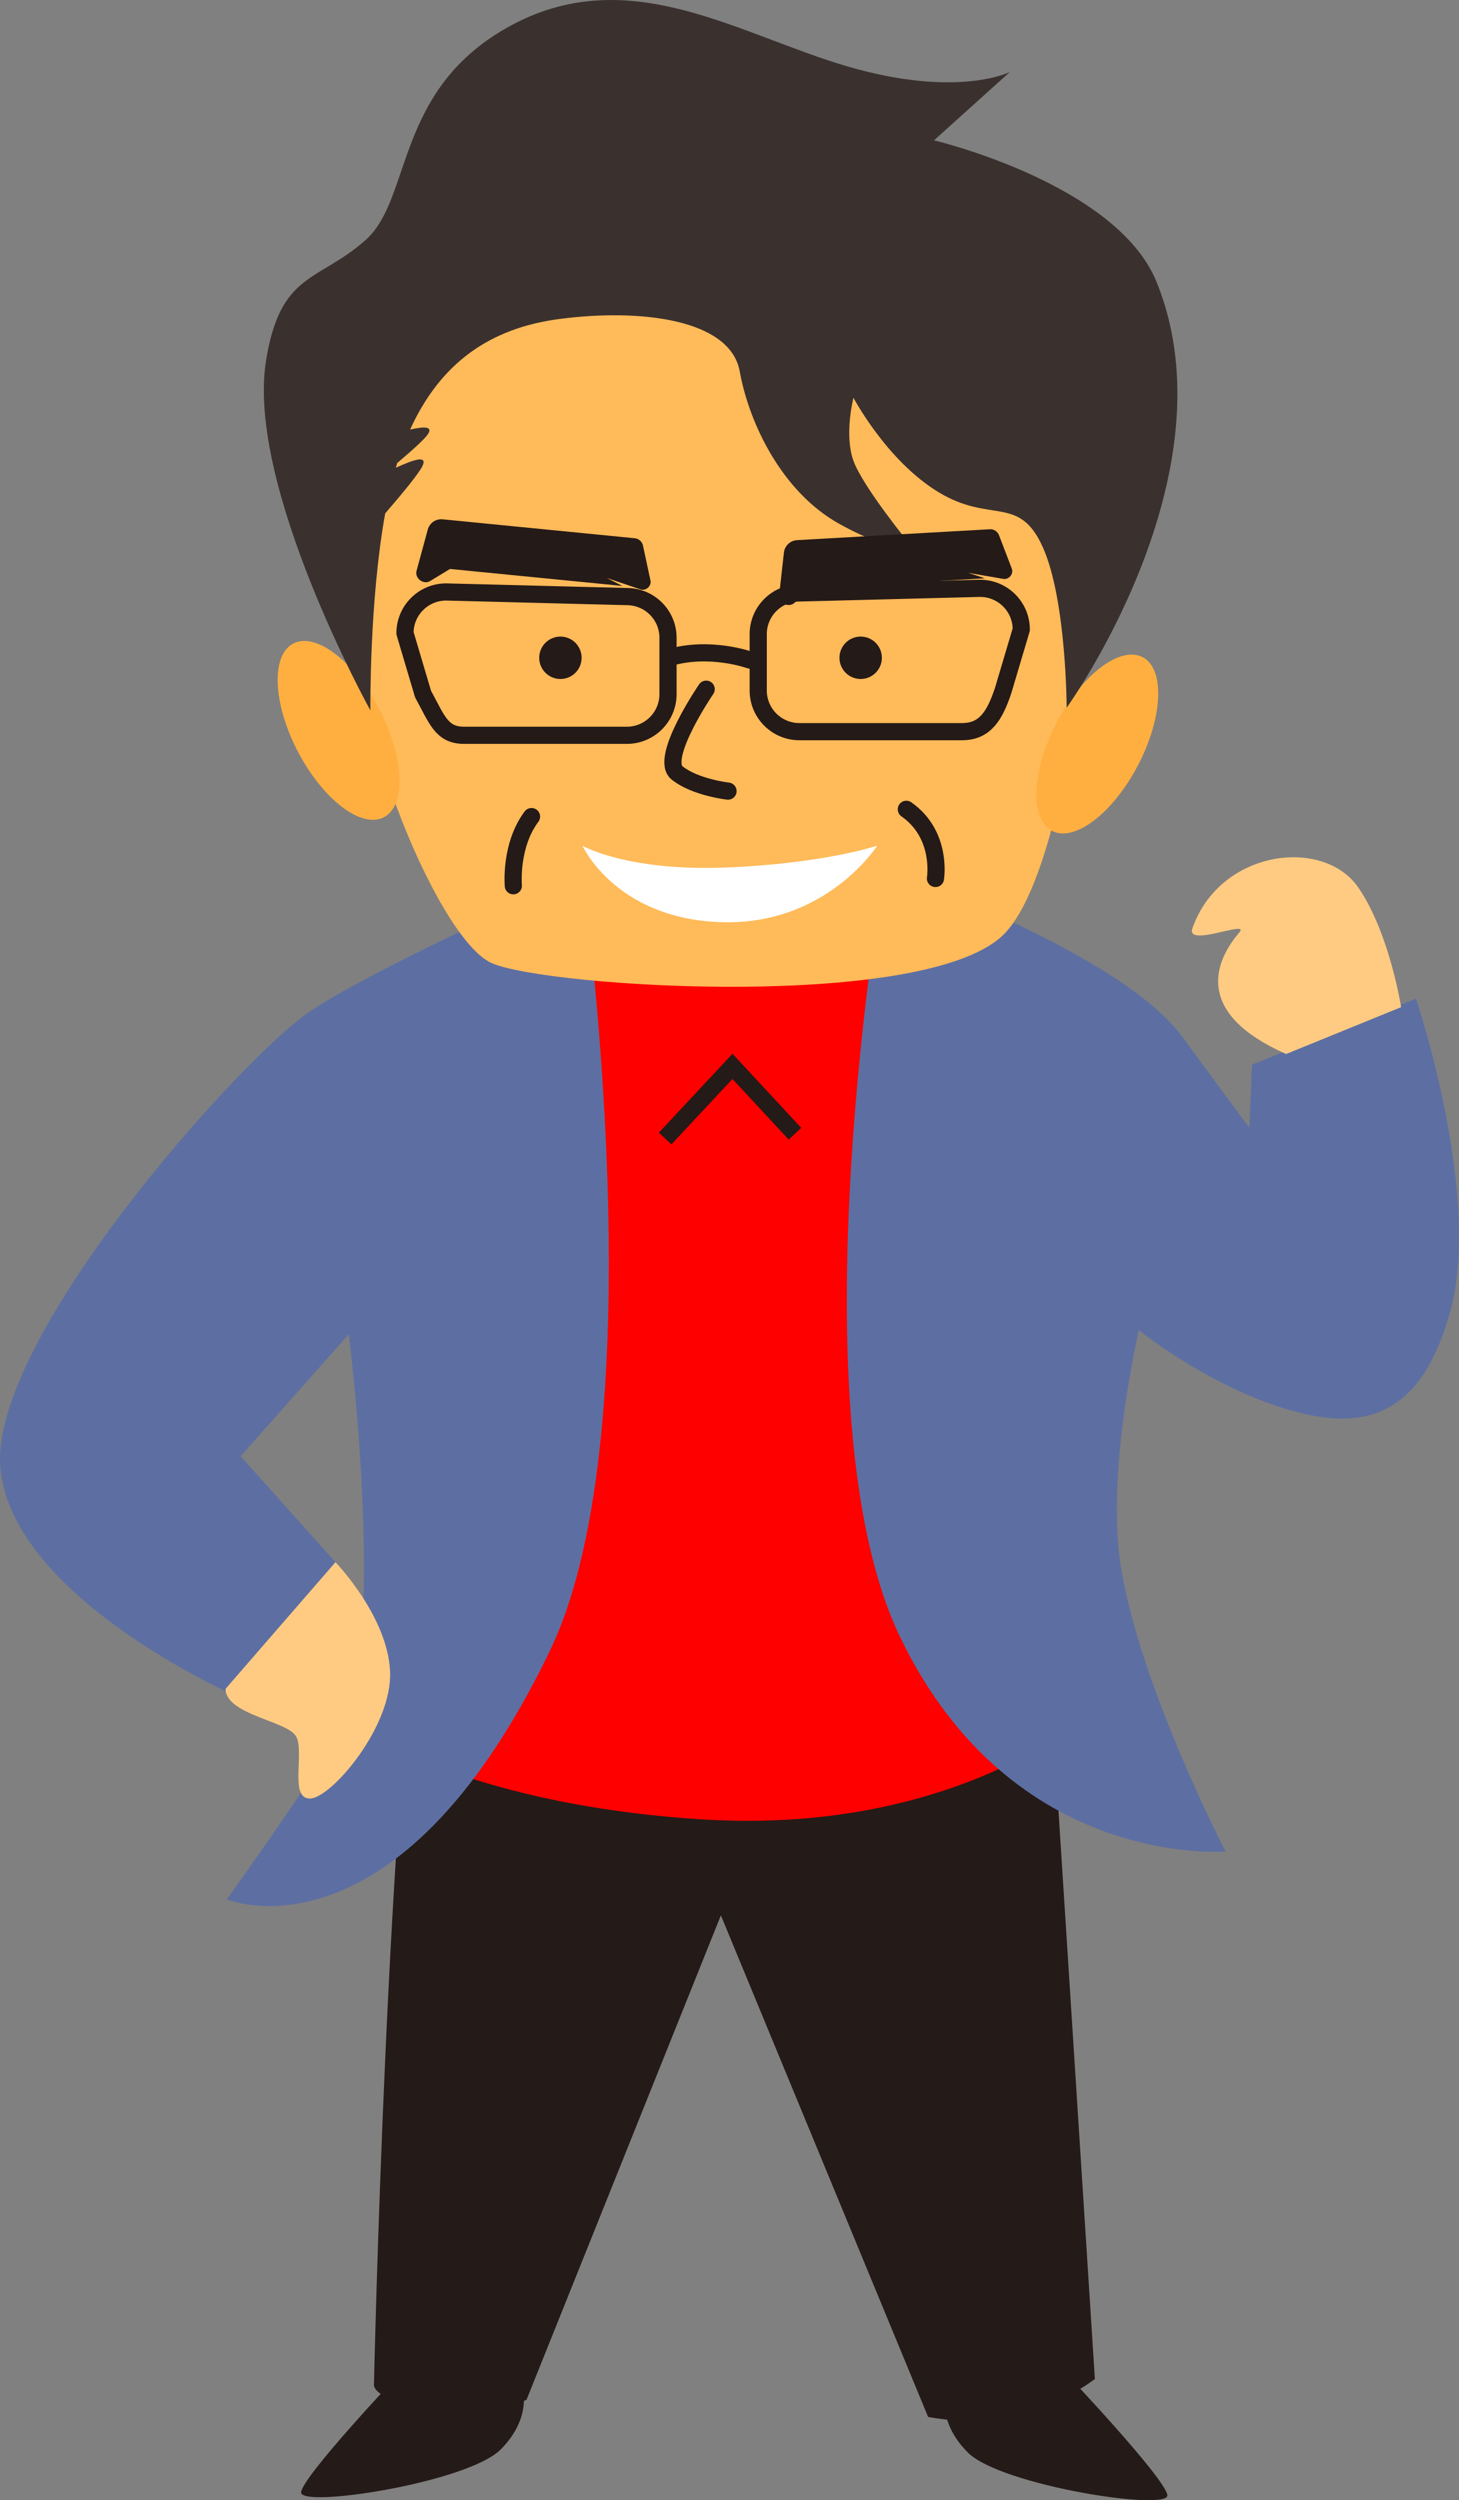
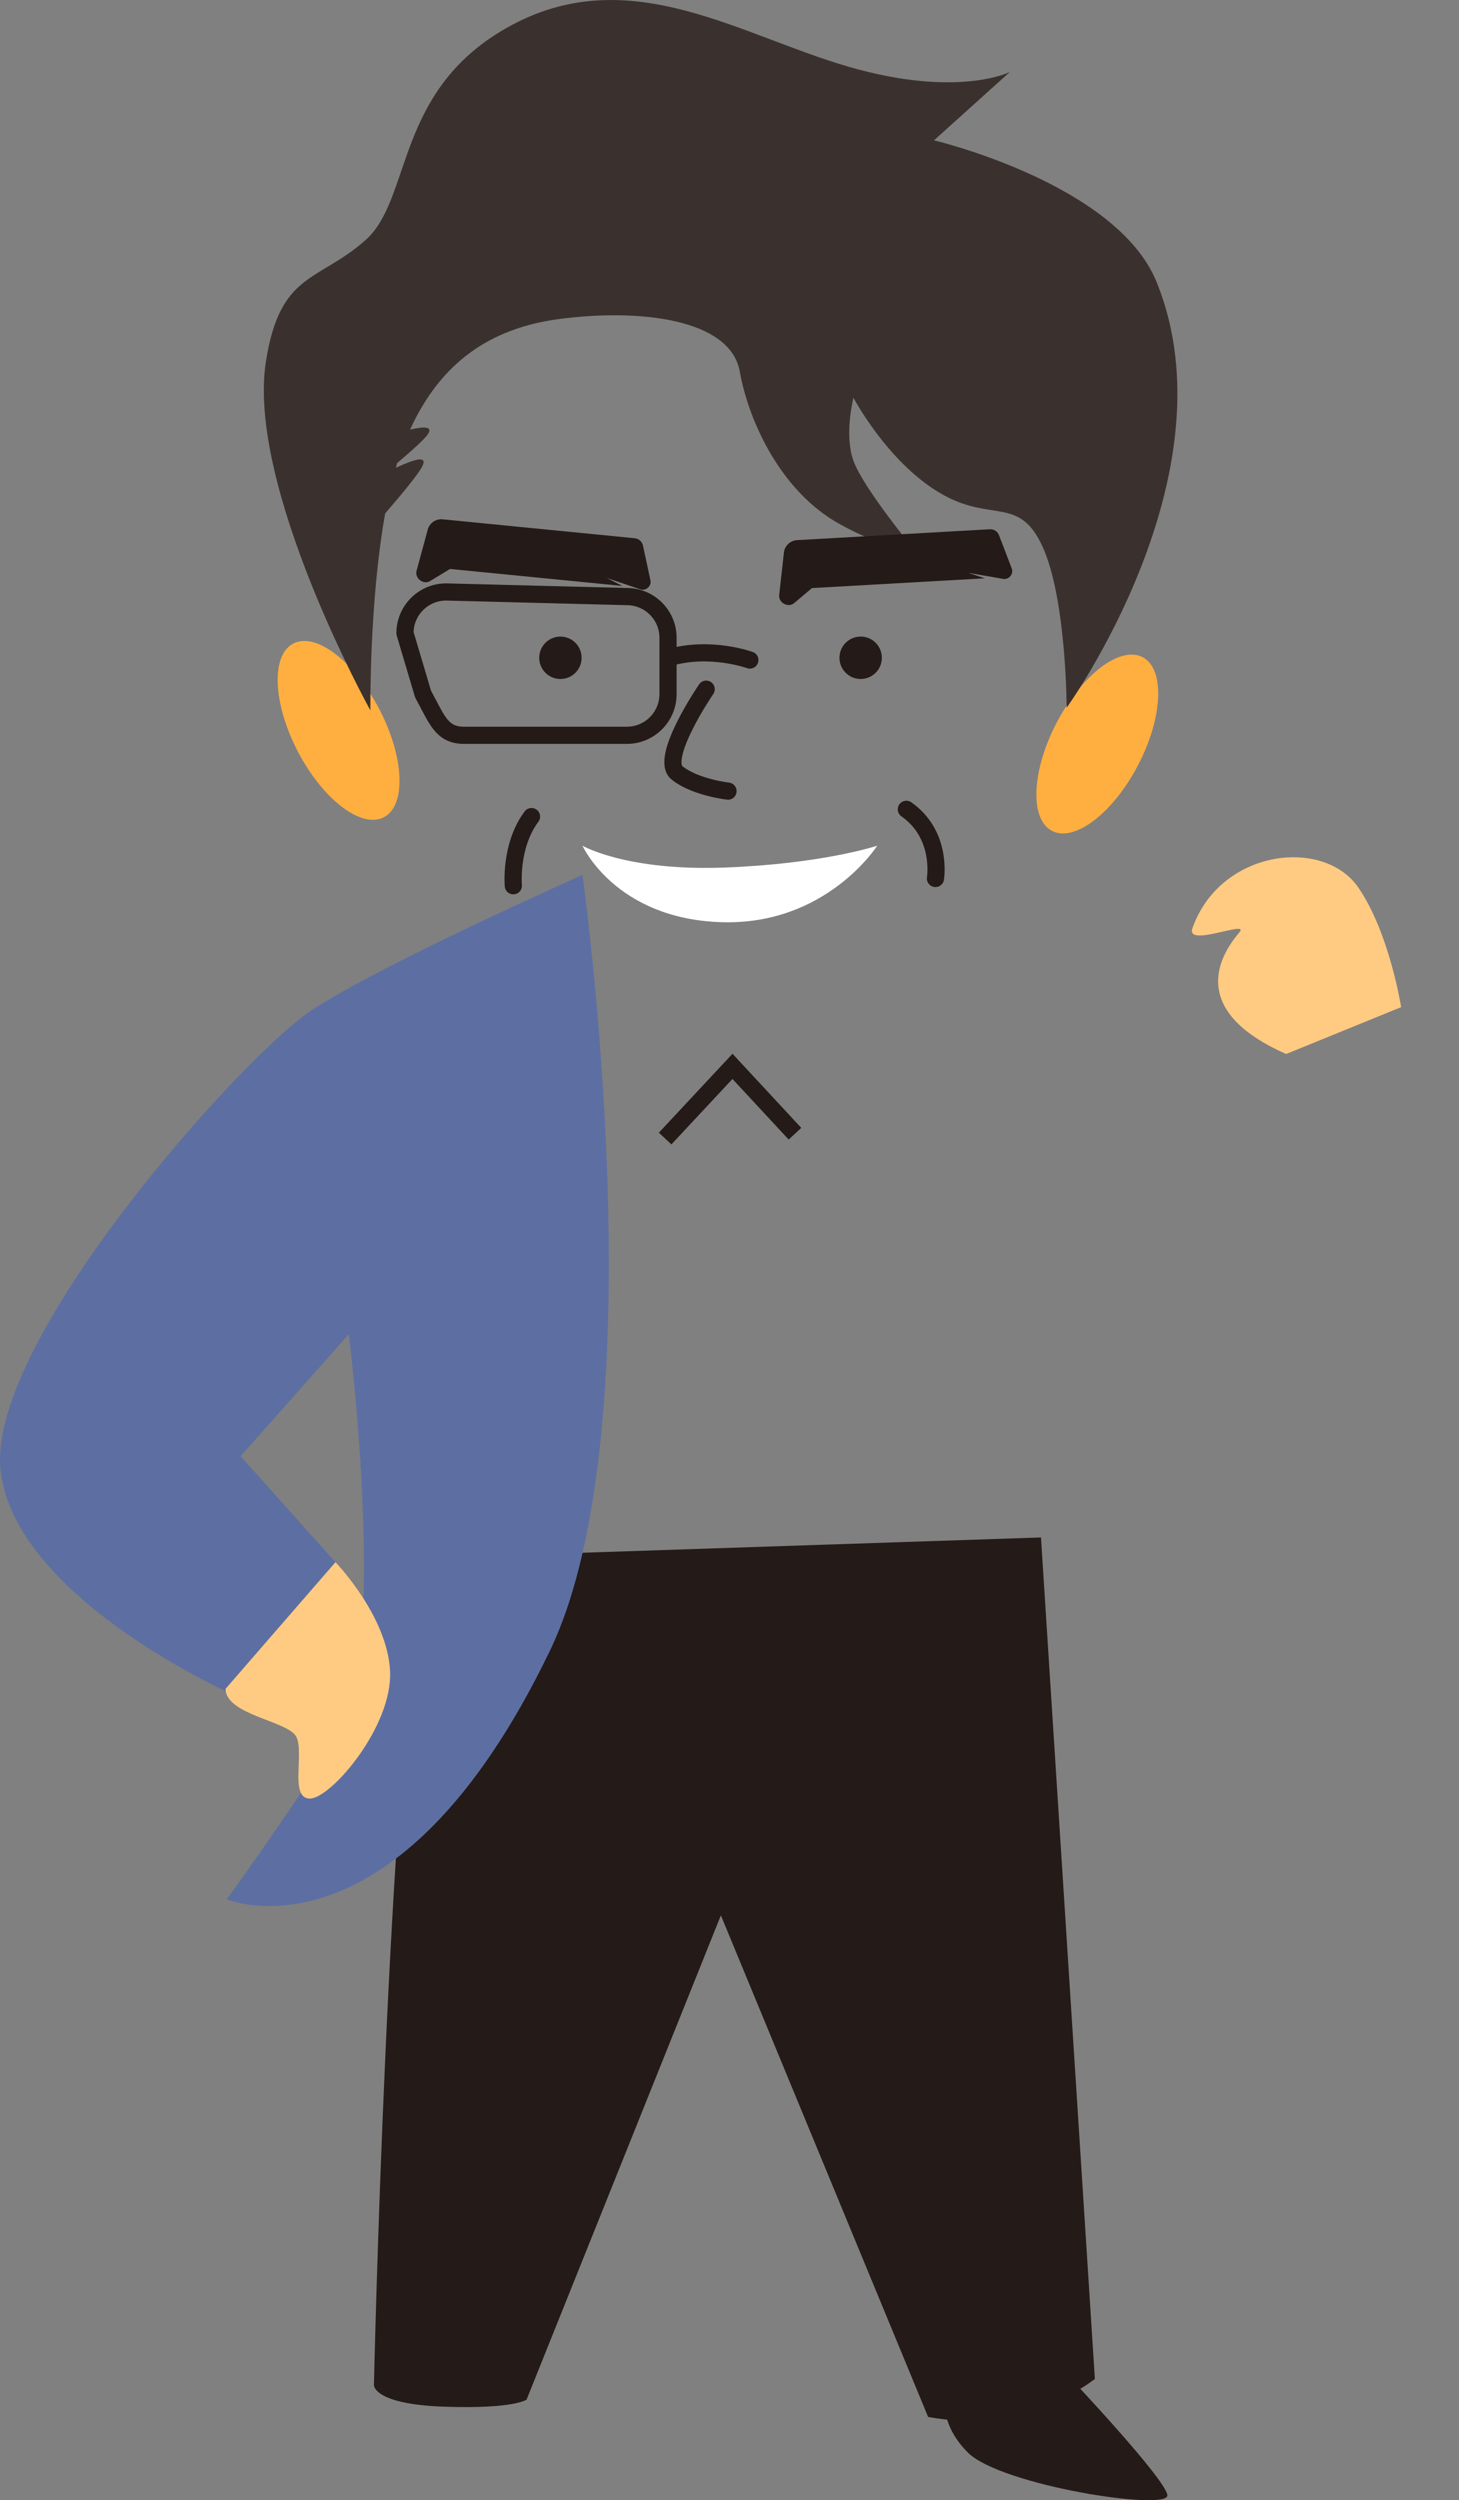
<svg xmlns="http://www.w3.org/2000/svg" id="b" viewBox="0 0 84.994 145.59">
  <rect x="0" y="0" width="84.994" height="145.59" fill="#808080" stroke="none" />
  <defs>
    <style>.d{stroke-linecap:round;stroke-linejoin:round;}.d,.e{fill:none;stroke:#241a17;}.f{fill:#ffaf40;}.g{fill:#fff;}.h{fill:#ffba59;}.i{fill:#ffcb82;}.j{fill:red;}.k{fill:#241a17;}.l{fill:#3a312e;}.m{fill:#5d6fa2;}.e{stroke-miterlimit:10;}</style>
  </defs>
  <g id="c">
    <g>
-       <path class="k" d="M23.151,138.35s-5.474,5.799-5.61,6.766,9.716-.552,11.631-2.485,1.232-3.728,1.232-3.728l-7.253-.552Z" />
      <path class="k" d="M62.395,138.525s5.474,5.799,5.61,6.766-9.716-.552-11.631-2.485c-1.916-1.933-1.232-3.728-1.232-3.728l7.253-.552Z" />
      <path class="k" d="M24.746,90.724c-2.189,13.323-2.963,48.177-2.963,48.177,0,0,0,1.105,4.105,1.243s4.789-.414,4.789-.414l11.318-28.197,12.072,29.206s2.659,.545,4.926,0c2.874-.69,4.789-2.209,4.789-2.209l-3.14-49.002-35.898,1.197Z" />
-       <path class="j" d="M20.073,100.158s6.261,4.838,20.701,5.78c14.44,.942,22.132-5.739,22.132-5.739l-11.322-48.991-17.557,.754-13.954,48.196Z" />
      <path class="m" d="M18.096,58.865C14.113,61.52-.731,78.051,.028,85.564c.76,7.512,13.659,13.172,13.659,13.172l5.974-7.633-5.642-6.305,6.299-7.107s2.377,18.808-.661,23.503-6.446,9.408-6.446,9.408c0,0,9.855,4.124,18.816-14.46,6.402-13.277,1.905-45.194,1.905-45.194,0,0-11.853,5.263-15.836,7.918Z" />
-       <path class="m" d="M68.885,60.386c.923,1.269,3.894,5.284,3.894,5.284l.157-3.673,9.553-3.846s3.935,11.647,1.94,18.42c-1.107,3.756-3.056,6.764-7.844,5.883-5.242-.965-10.239-4.995-10.239-4.995,0,0-1.95,8.285-1.045,13.804,1.161,7.077,6.098,16.551,6.098,16.551,0,0-12.471,1.087-18.99-12.544-6.359-13.298-.89-44.655-.89-44.655,0,0,13.734,4.779,17.365,9.771Z" />
      <path class="i" d="M13.138,98.347c.032,1.514,3.599,1.863,4.109,2.763,.51,.901-.414,3.641,.813,3.622,1.227-.019,4.799-4.176,4.664-7.395-.135-3.219-3.181-6.369-3.181-6.369l-6.406,7.379Z" />
      <path class="i" d="M74.922,61.376c-5.335-2.357-4.218-5.335-2.729-7.072,.674-.786-3.136,.91-2.729-.248,1.613-4.59,7.644-5.336,9.677-2.357,1.816,2.661,2.481,6.948,2.481,6.948l-6.699,2.729Z" />
      <polyline class="e" points="38.748 66.298 42.67 62.096 46.311 66.018" />
-       <path class="h" d="M20.79,33.615c-1.07,7.131,4.635,21.038,7.845,22.464,3.209,1.426,25.673,2.853,29.952-1.783,4.279-4.635,6.062-27.099,4.279-28.882-1.783-1.783-19.611-13.193-29.952-9.984-10.341,3.209-12.123,18.185-12.123,18.185Z" />
      <circle class="k" cx="32.647" cy="38.304" r="1.235" />
      <circle class="k" cx="50.138" cy="38.304" r="1.235" />
      <ellipse class="f" cx="19.724" cy="42.532" rx="2.674" ry="5.705" transform="translate(-17.449 13.963) rotate(-27.578)" />
      <ellipse class="f" cx="63.923" cy="43.325" rx="5.705" ry="2.674" transform="translate(-4.073 79.928) rotate(-62.422)" />
      <path class="l" d="M67.382,16.431c-2.33-5.745-12.972-8.259-12.972-8.259l4.416-3.977s-3.036,1.53-9.384-.306c-6.348-1.835-12.695-6.118-19.595-2.447s-5.796,10.095-8.556,12.542-4.968,1.835-5.796,7.036c-1.16,7.286,6.081,20.346,6.081,20.346,0,0-.065-6.341,.863-11.469,1.012-1.172,1.999-2.369,2.182-2.782,.247-.558-.349-.436-1.561,.123,.025-.082,.046-.171,.072-.252l.008-.024c.863-.73,1.593-1.386,1.784-1.673,.288-.432-.114-.482-1.034-.274,1.778-3.895,4.661-5.913,8.716-6.442,4.692-.612,9.936,0,10.488,3.059,.552,3.059,2.484,7.036,5.796,8.871,3.312,1.835,4.14,1.224,4.14,1.224,0,0-2.76-3.365-3.312-4.894-.552-1.529,0-3.671,0-3.671,0,0,1.932,3.671,4.968,5.506,3.036,1.835,4.678,.127,6.058,3.186s1.394,9.356,1.394,9.356c0,0,9.797-13.552,5.244-24.778Z" />
      <g>
        <path class="d" d="M36.516,42.818h-9.47c-1.325,0-1.578-.901-2.4-2.4l-1.054-3.547c0-1.325,1.075-2.4,2.4-2.4l10.524,.269c1.325,0,2.4,1.075,2.4,2.4v3.278c0,1.325-1.075,2.4-2.4,2.4Z" />
-         <path class="d" d="M46.57,42.606h9.47c1.325,0,1.898-.894,2.4-2.4l1.054-3.547c0-1.325-1.075-2.4-2.4-2.4l-10.524,.269c-1.325,0-2.4,1.075-2.4,2.4v3.278c0,1.325,1.075,2.4,2.4,2.4Z" />
        <path class="d" d="M38.973,38.298c2.378-.71,4.71,.138,4.71,.138" />
      </g>
      <path class="d" d="M41.139,40.132s-2.756,4.028-1.696,4.876c1.06,.848,2.968,1.06,2.968,1.06" />
      <path class="g" d="M33.932,49.247s2.544,1.484,8.267,1.272c5.724-.212,8.903-1.272,8.903-1.272,0,0-2.968,4.664-9.115,4.452s-8.055-4.452-8.055-4.452Z" />
      <path class="d" d="M52.799,47.127c2.12,1.484,1.696,4.028,1.696,4.028" />
      <path class="d" d="M30.964,47.551c-1.272,1.696-1.06,4.028-1.06,4.028" />
      <path class="k" d="M24.272,33.22l.648-2.382c.106-.39,.478-.637,.867-.598,.16,.015,11.096,1.094,11.194,1.103,.239,.024,.426,.201,.475,.424l.434,2.023c.081,.335-.269,.644-.59,.526l-1.96-.663,.919,.467-10.346-1.019,1.271-.558-2.11,1.281c-.398,.262-.942-.156-.802-.604h0Z" />
      <path class="k" d="M45.393,34.631l.274-2.454c.045-.402,.374-.703,.765-.724,.162-.01,11.13-.628,11.231-.634,.24-.014,.452,.133,.534,.346l.74,1.932c.132,.319-.167,.677-.502,.611l-2.038-.353,.98,.32-10.379,.586,1.17-.747-1.888,1.591c-.353,.32-.955-.009-.886-.473h0Z" />
    </g>
  </g>
</svg>